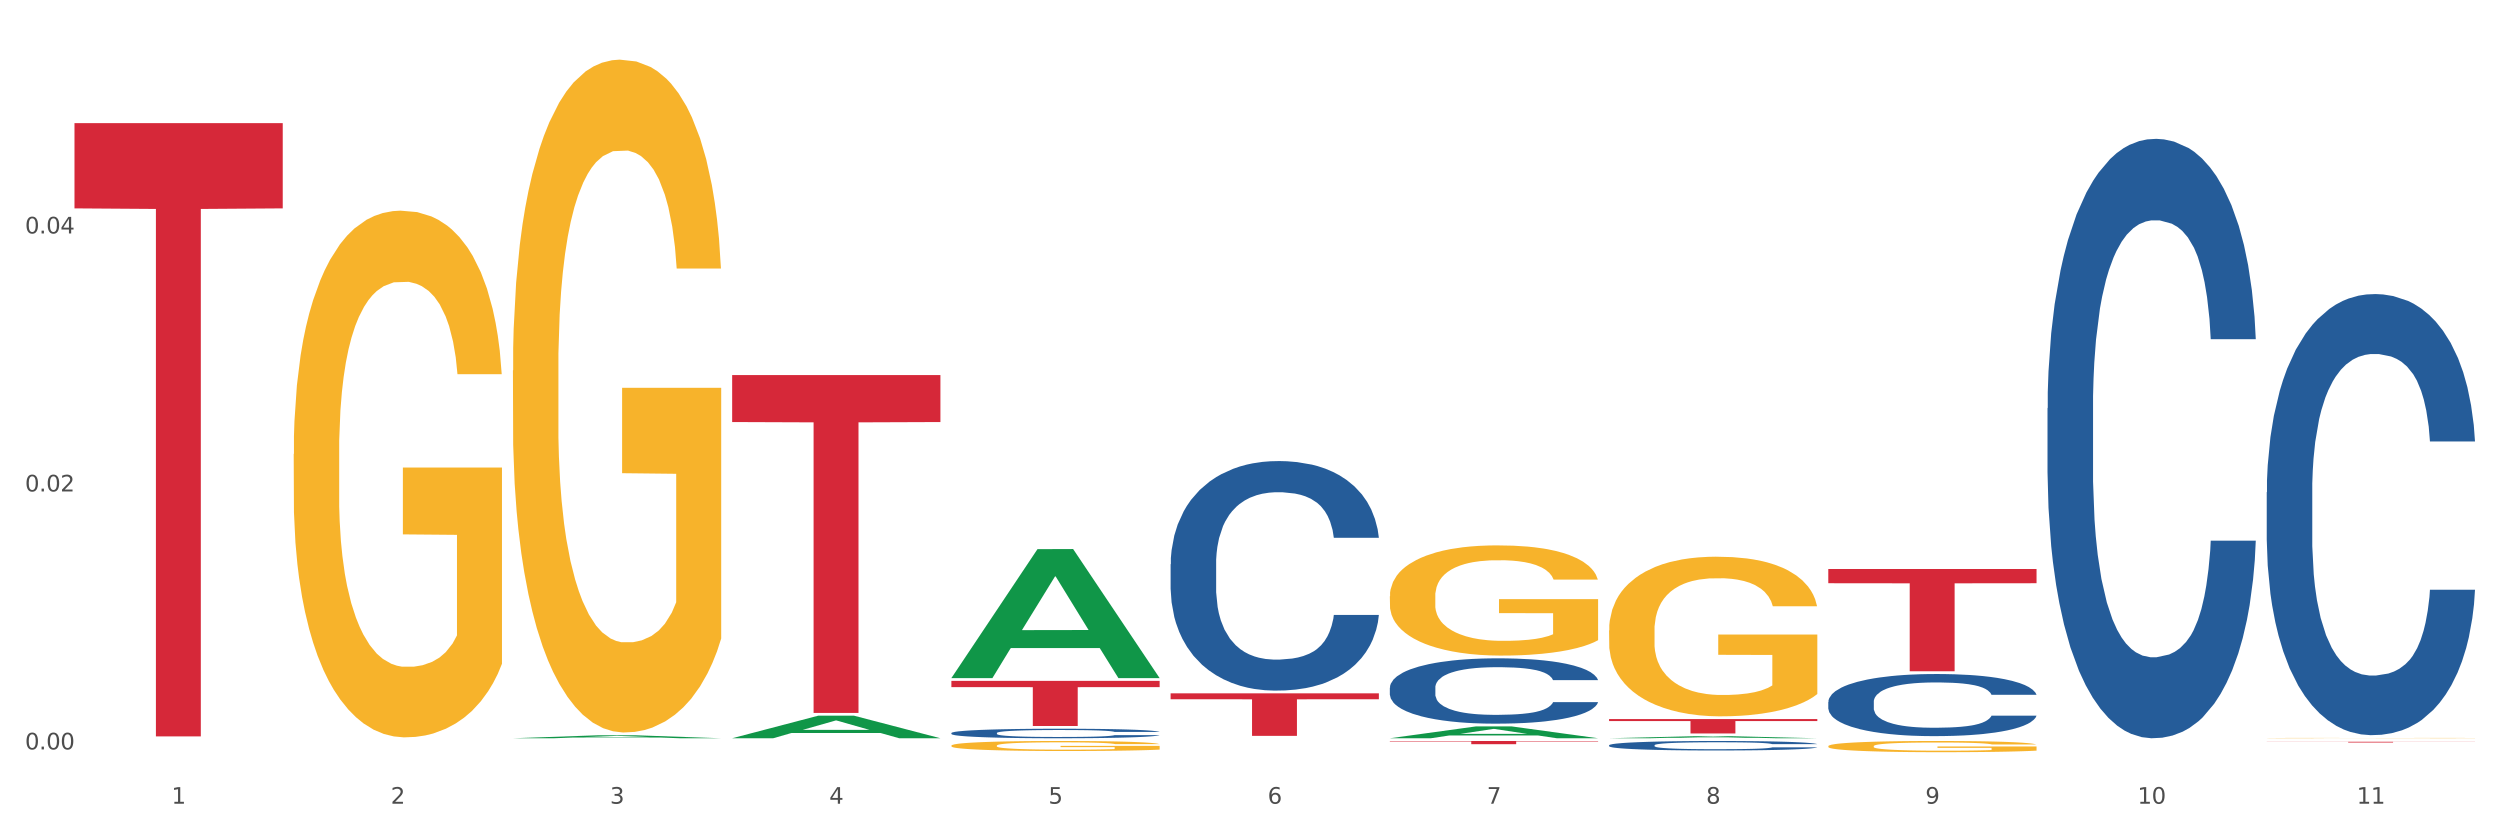
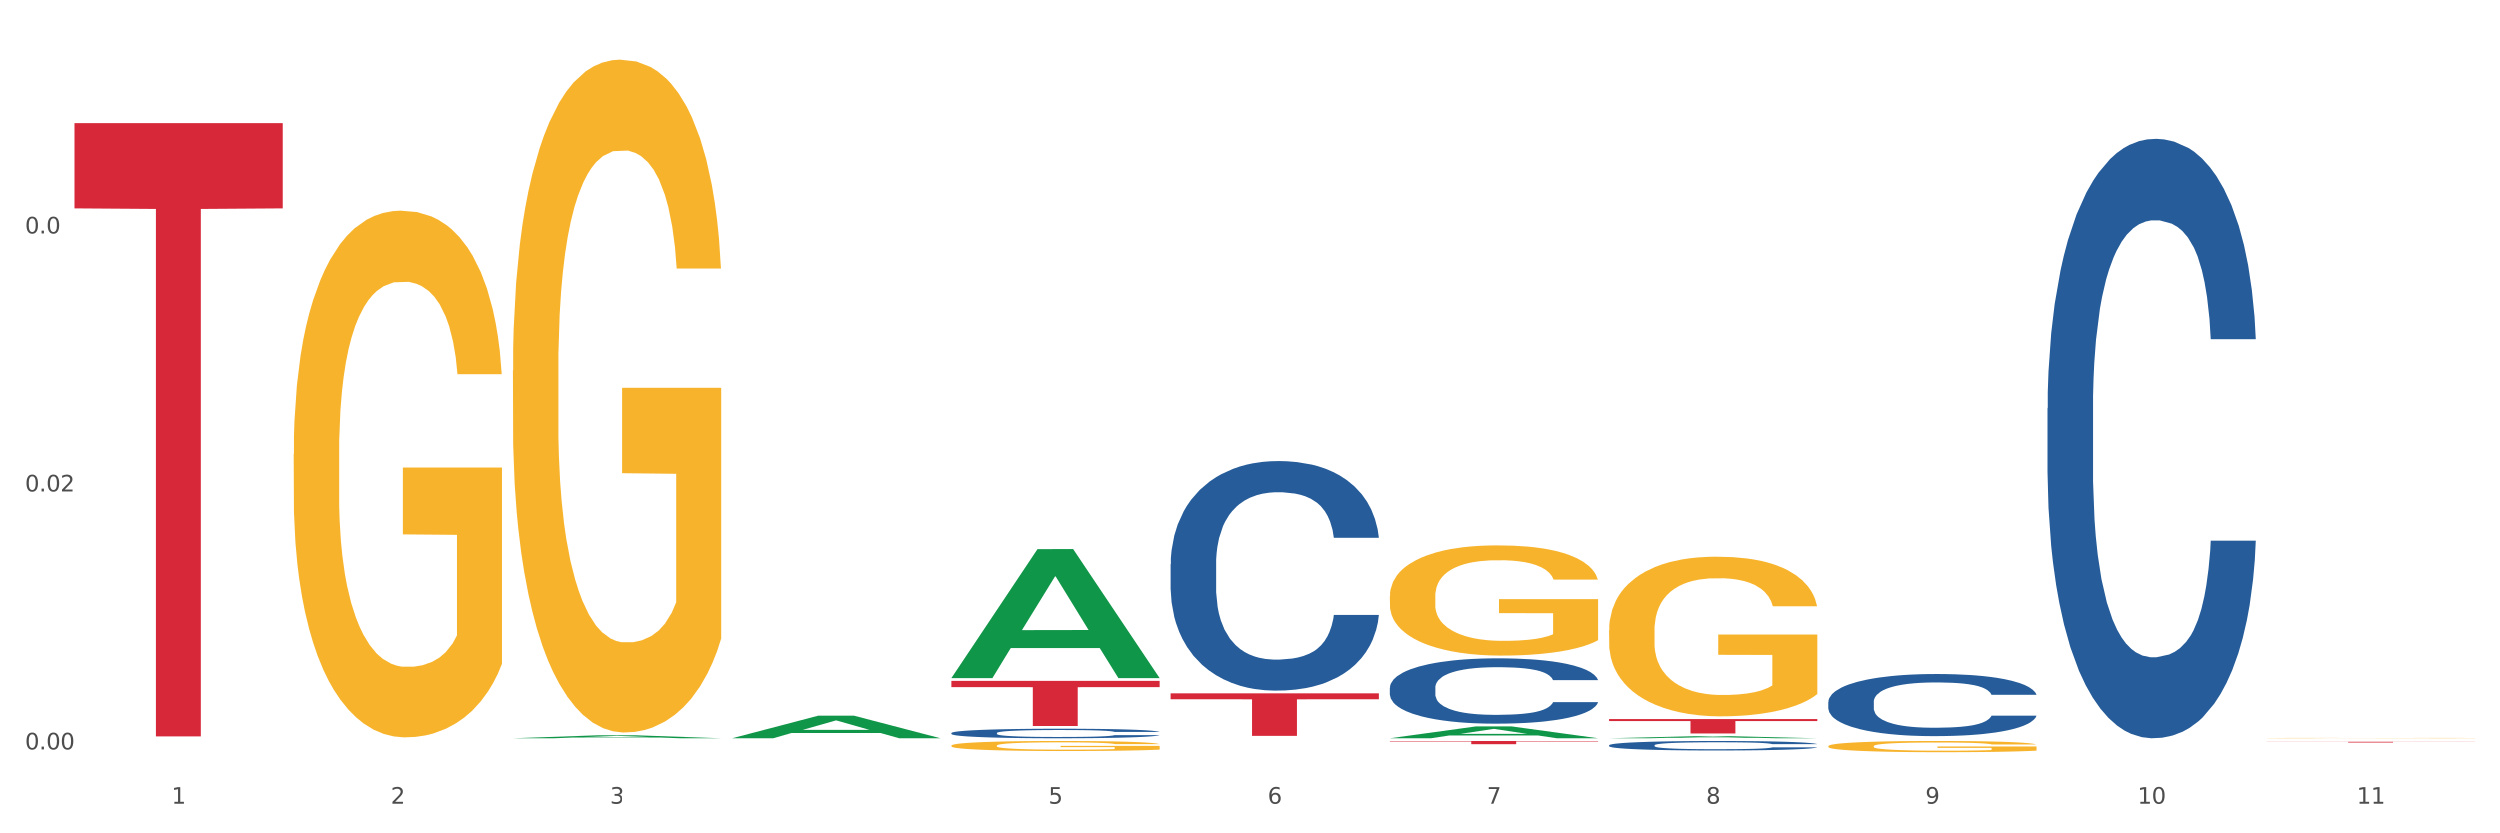
<svg xmlns="http://www.w3.org/2000/svg" xmlns:xlink="http://www.w3.org/1999/xlink" width="1080pt" height="360pt" viewBox="0 0 1080 360" version="1.1">
  <rect x="0" y="0" width="1080" height="360" fill="#333333" stroke="none" />
  <defs>
    <style type="text/css">*{stroke-linejoin: round; stroke-linecap: butt}</style>
  </defs>
  <g id="figure_1">
    <g id="patch_1">
      <path d="M 0 360  L 1080 360  L 1080 0  L 0 0  z " style="fill: #ffffff; stroke: #ffffff; stroke-linejoin: miter" />
    </g>
    <g id="axes_1">
      <g id="matplotlib.axis_1">
        <g id="xtick_1">
          <g id="text_1">
            <g style="fill: #4d4d4d" transform="translate(74.106 347.204) scale(0.096 -0.096)">
              <defs>
                <path id="DejaVuSans-31" d="M 794 531  L 1825 531  L 1825 4091  L 703 3866  L 703 4441  L 1819 4666  L 2450 4666  L 2450 531  L 3481 531  L 3481 0  L 794 0  L 794 531  z " transform="scale(0.016)" />
              </defs>
              <use xlink:href="#DejaVuSans-31" />
            </g>
          </g>
        </g>
        <g id="xtick_2">
          <g id="text_2">
            <g style="fill: #4d4d4d" transform="translate(168.812 347.204) scale(0.096 -0.096)">
              <defs>
                <path id="DejaVuSans-32" d="M 1228 531  L 3431 531  L 3431 0  L 469 0  L 469 531  Q 828 903 1448 1529  Q 2069 2156 2228 2338  Q 2531 2678 2651 2914  Q 2772 3150 2772 3378  Q 2772 3750 2511 3984  Q 2250 4219 1831 4219  Q 1534 4219 1204 4116  Q 875 4013 500 3803  L 500 4441  Q 881 4594 1212 4672  Q 1544 4750 1819 4750  Q 2544 4750 2975 4387  Q 3406 4025 3406 3419  Q 3406 3131 3298 2873  Q 3191 2616 2906 2266  Q 2828 2175 2409 1742  Q 1991 1309 1228 531  z " transform="scale(0.016)" />
              </defs>
              <use xlink:href="#DejaVuSans-32" />
            </g>
          </g>
        </g>
        <g id="xtick_3">
          <g id="text_3">
            <g style="fill: #4d4d4d" transform="translate(263.517 347.204) scale(0.096 -0.096)">
              <defs>
-                 <path id="DejaVuSans-33" d="M 2597 2516  Q 3050 2419 3304 2112  Q 3559 1806 3559 1356  Q 3559 666 3084 287  Q 2609 -91 1734 -91  Q 1441 -91 1130 -33  Q 819 25 488 141  L 488 750  Q 750 597 1062 519  Q 1375 441 1716 441  Q 2309 441 2620 675  Q 2931 909 2931 1356  Q 2931 1769 2642 2001  Q 2353 2234 1838 2234  L 1294 2234  L 1294 2753  L 1863 2753  Q 2328 2753 2575 2939  Q 2822 3125 2822 3475  Q 2822 3834 2567 4026  Q 2313 4219 1838 4219  Q 1578 4219 1281 4162  Q 984 4106 628 3988  L 628 4550  Q 988 4650 1302 4700  Q 1616 4750 1894 4750  Q 2613 4750 3031 4423  Q 3450 4097 3450 3541  Q 3450 3153 3228 2886  Q 3006 2619 2597 2516  z " transform="scale(0.016)" />
+                 <path id="DejaVuSans-33" d="M 2597 2516  Q 3050 2419 3304 2112  Q 3559 666 3084 287  Q 2609 -91 1734 -91  Q 1441 -91 1130 -33  Q 819 25 488 141  L 488 750  Q 750 597 1062 519  Q 1375 441 1716 441  Q 2309 441 2620 675  Q 2931 909 2931 1356  Q 2931 1769 2642 2001  Q 2353 2234 1838 2234  L 1294 2234  L 1294 2753  L 1863 2753  Q 2328 2753 2575 2939  Q 2822 3125 2822 3475  Q 2822 3834 2567 4026  Q 2313 4219 1838 4219  Q 1578 4219 1281 4162  Q 984 4106 628 3988  L 628 4550  Q 988 4650 1302 4700  Q 1616 4750 1894 4750  Q 2613 4750 3031 4423  Q 3450 4097 3450 3541  Q 3450 3153 3228 2886  Q 3006 2619 2597 2516  z " transform="scale(0.016)" />
              </defs>
              <use xlink:href="#DejaVuSans-33" />
            </g>
          </g>
        </g>
        <g id="xtick_4">
          <g id="text_4">
            <g style="fill: #4d4d4d" transform="translate(358.223 347.204) scale(0.096 -0.096)">
              <defs>
-                 <path id="DejaVuSans-34" d="M 2419 4116  L 825 1625  L 2419 1625  L 2419 4116  z M 2253 4666  L 3047 4666  L 3047 1625  L 3713 1625  L 3713 1100  L 3047 1100  L 3047 0  L 2419 0  L 2419 1100  L 313 1100  L 313 1709  L 2253 4666  z " transform="scale(0.016)" />
-               </defs>
+                 </defs>
              <use xlink:href="#DejaVuSans-34" />
            </g>
          </g>
        </g>
        <g id="xtick_5">
          <g id="text_5">
            <g style="fill: #4d4d4d" transform="translate(452.928 347.204) scale(0.096 -0.096)">
              <defs>
                <path id="DejaVuSans-35" d="M 691 4666  L 3169 4666  L 3169 4134  L 1269 4134  L 1269 2991  Q 1406 3038 1543 3061  Q 1681 3084 1819 3084  Q 2600 3084 3056 2656  Q 3513 2228 3513 1497  Q 3513 744 3044 326  Q 2575 -91 1722 -91  Q 1428 -91 1123 -41  Q 819 9 494 109  L 494 744  Q 775 591 1075 516  Q 1375 441 1709 441  Q 2250 441 2565 725  Q 2881 1009 2881 1497  Q 2881 1984 2565 2268  Q 2250 2553 1709 2553  Q 1456 2553 1204 2497  Q 953 2441 691 2322  L 691 4666  z " transform="scale(0.016)" />
              </defs>
              <use xlink:href="#DejaVuSans-35" />
            </g>
          </g>
        </g>
        <g id="xtick_6">
          <g id="text_6">
            <g style="fill: #4d4d4d" transform="translate(547.634 347.204) scale(0.096 -0.096)">
              <defs>
                <path id="DejaVuSans-36" d="M 2113 2584  Q 1688 2584 1439 2293  Q 1191 2003 1191 1497  Q 1191 994 1439 701  Q 1688 409 2113 409  Q 2538 409 2786 701  Q 3034 994 3034 1497  Q 3034 2003 2786 2293  Q 2538 2584 2113 2584  z M 3366 4563  L 3366 3988  Q 3128 4100 2886 4159  Q 2644 4219 2406 4219  Q 1781 4219 1451 3797  Q 1122 3375 1075 2522  Q 1259 2794 1537 2939  Q 1816 3084 2150 3084  Q 2853 3084 3261 2657  Q 3669 2231 3669 1497  Q 3669 778 3244 343  Q 2819 -91 2113 -91  Q 1303 -91 875 529  Q 447 1150 447 2328  Q 447 3434 972 4092  Q 1497 4750 2381 4750  Q 2619 4750 2861 4703  Q 3103 4656 3366 4563  z " transform="scale(0.016)" />
              </defs>
              <use xlink:href="#DejaVuSans-36" />
            </g>
          </g>
        </g>
        <g id="xtick_7">
          <g id="text_7">
            <g style="fill: #4d4d4d" transform="translate(642.339 347.204) scale(0.096 -0.096)">
              <defs>
                <path id="DejaVuSans-37" d="M 525 4666  L 3525 4666  L 3525 4397  L 1831 0  L 1172 0  L 2766 4134  L 525 4134  L 525 4666  z " transform="scale(0.016)" />
              </defs>
              <use xlink:href="#DejaVuSans-37" />
            </g>
          </g>
        </g>
        <g id="xtick_8">
          <g id="text_8">
            <g style="fill: #4d4d4d" transform="translate(737.044 347.204) scale(0.096 -0.096)">
              <defs>
                <path id="DejaVuSans-38" d="M 2034 2216  Q 1584 2216 1326 1975  Q 1069 1734 1069 1313  Q 1069 891 1326 650  Q 1584 409 2034 409  Q 2484 409 2743 651  Q 3003 894 3003 1313  Q 3003 1734 2745 1975  Q 2488 2216 2034 2216  z M 1403 2484  Q 997 2584 770 2862  Q 544 3141 544 3541  Q 544 4100 942 4425  Q 1341 4750 2034 4750  Q 2731 4750 3128 4425  Q 3525 4100 3525 3541  Q 3525 3141 3298 2862  Q 3072 2584 2669 2484  Q 3125 2378 3379 2068  Q 3634 1759 3634 1313  Q 3634 634 3220 271  Q 2806 -91 2034 -91  Q 1263 -91 848 271  Q 434 634 434 1313  Q 434 1759 690 2068  Q 947 2378 1403 2484  z M 1172 3481  Q 1172 3119 1398 2916  Q 1625 2713 2034 2713  Q 2441 2713 2670 2916  Q 2900 3119 2900 3481  Q 2900 3844 2670 4047  Q 2441 4250 2034 4250  Q 1625 4250 1398 4047  Q 1172 3844 1172 3481  z " transform="scale(0.016)" />
              </defs>
              <use xlink:href="#DejaVuSans-38" />
            </g>
          </g>
        </g>
        <g id="xtick_9">
          <g id="text_9">
            <g style="fill: #4d4d4d" transform="translate(831.75 347.204) scale(0.096 -0.096)">
              <defs>
                <path id="DejaVuSans-39" d="M 703 97  L 703 672  Q 941 559 1184 500  Q 1428 441 1663 441  Q 2288 441 2617 861  Q 2947 1281 2994 2138  Q 2813 1869 2534 1725  Q 2256 1581 1919 1581  Q 1219 1581 811 2004  Q 403 2428 403 3163  Q 403 3881 828 4315  Q 1253 4750 1959 4750  Q 2769 4750 3195 4129  Q 3622 3509 3622 2328  Q 3622 1225 3098 567  Q 2575 -91 1691 -91  Q 1453 -91 1209 -44  Q 966 3 703 97  z M 1959 2075  Q 2384 2075 2632 2365  Q 2881 2656 2881 3163  Q 2881 3666 2632 3958  Q 2384 4250 1959 4250  Q 1534 4250 1286 3958  Q 1038 3666 1038 3163  Q 1038 2656 1286 2365  Q 1534 2075 1959 2075  z " transform="scale(0.016)" />
              </defs>
              <use xlink:href="#DejaVuSans-39" />
            </g>
          </g>
        </g>
        <g id="xtick_10">
          <g id="text_10">
            <g style="fill: #4d4d4d" transform="translate(923.401 347.204) scale(0.096 -0.096)">
              <defs>
                <path id="DejaVuSans-30" d="M 2034 4250  Q 1547 4250 1301 3770  Q 1056 3291 1056 2328  Q 1056 1369 1301 889  Q 1547 409 2034 409  Q 2525 409 2770 889  Q 3016 1369 3016 2328  Q 3016 3291 2770 3770  Q 2525 4250 2034 4250  z M 2034 4750  Q 2819 4750 3233 4129  Q 3647 3509 3647 2328  Q 3647 1150 3233 529  Q 2819 -91 2034 -91  Q 1250 -91 836 529  Q 422 1150 422 2328  Q 422 3509 836 4129  Q 1250 4750 2034 4750  z " transform="scale(0.016)" />
              </defs>
              <use xlink:href="#DejaVuSans-31" />
              <use xlink:href="#DejaVuSans-30" transform="translate(63.623 0)" />
            </g>
          </g>
        </g>
        <g id="xtick_11">
          <g id="text_11">
            <g style="fill: #4d4d4d" transform="translate(1018.107 347.204) scale(0.096 -0.096)">
              <use xlink:href="#DejaVuSans-31" />
              <use xlink:href="#DejaVuSans-31" transform="translate(63.623 0)" />
            </g>
          </g>
        </g>
        <g id="xtick_12" />
        <g id="xtick_13" />
        <g id="xtick_14" />
        <g id="xtick_15" />
        <g id="xtick_16" />
        <g id="xtick_17" />
        <g id="xtick_18" />
        <g id="xtick_19" />
        <g id="xtick_20" />
        <g id="xtick_21" />
      </g>
      <g id="matplotlib.axis_2">
        <g id="ytick_1">
          <g id="text_12">
            <g style="fill: #4d4d4d" transform="translate(10.8 323.754) scale(0.096 -0.096)">
              <defs>
                <path id="DejaVuSans-2e" d="M 684 794  L 1344 794  L 1344 0  L 684 0  L 684 794  z " transform="scale(0.016)" />
              </defs>
              <use xlink:href="#DejaVuSans-30" />
              <use xlink:href="#DejaVuSans-2e" transform="translate(63.623 0)" />
              <use xlink:href="#DejaVuSans-30" transform="translate(95.41 0)" />
              <use xlink:href="#DejaVuSans-30" transform="translate(159.033 0)" />
            </g>
          </g>
        </g>
        <g id="ytick_2">
          <g id="text_13">
            <g style="fill: #4d4d4d" transform="translate(10.8 212.307) scale(0.096 -0.096)">
              <use xlink:href="#DejaVuSans-30" />
              <use xlink:href="#DejaVuSans-2e" transform="translate(63.623 0)" />
              <use xlink:href="#DejaVuSans-30" transform="translate(95.41 0)" />
              <use xlink:href="#DejaVuSans-32" transform="translate(159.033 0)" />
            </g>
          </g>
        </g>
        <g id="ytick_3">
          <g id="text_14">
            <g style="fill: #4d4d4d" transform="translate(10.8 100.86) scale(0.096 -0.096)">
              <use xlink:href="#DejaVuSans-30" />
              <use xlink:href="#DejaVuSans-2e" transform="translate(63.623 0)" />
              <use xlink:href="#DejaVuSans-30" transform="translate(95.41 0)" />
              <use xlink:href="#DejaVuSans-34" transform="translate(159.033 0)" />
            </g>
          </g>
        </g>
        <g id="ytick_4" />
        <g id="ytick_5" />
        <g id="ytick_6" />
      </g>
      <g id="PolyCollection_1">
        <path d="M 221.586 318.926  L 221.679 318.925  L 258.78 317.623  L 274.177 317.622  L 311.556 318.929  L 293.748 318.929  L 285.678 318.625  L 247.371 318.625  L 247.093 318.629  L 239.302 318.929  L 221.586 318.929  L 221.586 318.926  L 252.194 318.443  L 280.855 318.442  L 266.664 317.9  L 266.478 317.898  L 266.293 317.902  L 252.102 318.442  L 252.194 318.443  L 221.586 318.926  z " clip-path="url(#p55de811c0f)" style="fill: #109648" />
        <path d="M 695.113 272.361  L 695.22 272.298  L 695.22 270.03  L 695.432 268.078  L 696.494 263.354  L 698.088 259.449  L 699.256 257.371  L 700.424 255.67  L 701.805 253.97  L 703.505 252.206  L 706.585 249.624  L 708.497 248.301  L 710.834 246.916  L 715.083 244.9  L 718.164 243.766  L 721.35 242.822  L 726.555 241.688  L 729.954 241.184  L 733.566 240.806  L 737.921 240.554  L 741.214 240.491  L 748.437 240.68  L 754.598 241.247  L 757.572 241.688  L 761.396 242.444  L 763.414 242.948  L 766.707 243.955  L 770.106 245.278  L 772.443 246.412  L 775.948 248.553  L 778.604 250.695  L 781.047 253.34  L 782.322 255.166  L 783.278 256.867  L 784.128 258.819  L 784.977 261.906  L 765.857 261.906  L 765.114 259.701  L 763.945 257.623  L 762.246 255.607  L 760.759 254.348  L 758.209 252.773  L 755.872 251.765  L 753.429 251.01  L 750.455 250.38  L 748.118 250.065  L 744.825 249.813  L 738.346 249.876  L 733.991 250.38  L 731.016 251.01  L 729.104 251.576  L 727.405 252.206  L 725.493 253.088  L 723.262 254.411  L 721.669 255.607  L 720.076 257.119  L 718.801 258.631  L 717.632 260.394  L 716.676 262.284  L 715.933 264.236  L 715.296 266.629  L 714.764 270.597  L 714.764 279.226  L 714.977 281.178  L 715.508 283.761  L 716.145 285.713  L 717.208 288.044  L 718.164 289.618  L 719.969 291.886  L 721.988 293.775  L 723.581 294.972  L 725.174 295.98  L 727.936 297.365  L 731.016 298.499  L 733.672 299.192  L 737.284 299.822  L 739.727 300.073  L 741.851 300.199  L 747.056 300.199  L 750.774 300.01  L 754.916 299.57  L 758.103 299.003  L 760.759 298.31  L 763.733 297.176  L 765.645 296.105  L 765.645 282.942  L 742.276 282.879  L 742.276 274.124  L 785.084 274.124  L 785.084 299.822  L 783.278 301.144  L 781.26 302.341  L 779.135 303.412  L 775.948 304.734  L 772.124 305.994  L 768.725 306.876  L 765.114 307.631  L 760.865 308.324  L 755.341 308.954  L 751.942 309.206  L 747.693 309.395  L 742.701 309.458  L 738.346 309.332  L 734.097 309.017  L 729.636 308.45  L 725.28 307.631  L 721.988 306.813  L 718.695 305.805  L 715.189 304.482  L 712.428 303.223  L 710.303 302.089  L 707.966 300.64  L 705.417 298.751  L 703.505 297.05  L 701.805 295.287  L 700 293.019  L 698.725 291.067  L 697.45 288.611  L 696.707 286.784  L 695.857 283.95  L 695.22 279.982  L 695.113 272.361  z " clip-path="url(#p55de811c0f)" style="fill: #f7b32b" />
        <path d="M 789.819 322.344  L 789.925 322.34  L 789.925 322.181  L 790.138 322.044  L 791.2 321.712  L 792.793 321.438  L 793.962 321.292  L 795.13 321.172  L 796.511 321.053  L 798.21 320.929  L 801.291 320.748  L 803.203 320.655  L 805.54 320.557  L 809.789 320.416  L 812.869 320.336  L 816.056 320.27  L 821.261 320.19  L 824.66 320.155  L 828.271 320.128  L 832.626 320.111  L 835.919 320.106  L 843.142 320.12  L 849.303 320.159  L 852.277 320.19  L 856.101 320.243  L 858.12 320.279  L 861.413 320.35  L 864.812 320.442  L 867.149 320.522  L 870.654 320.672  L 873.309 320.823  L 875.753 321.009  L 877.027 321.137  L 877.983 321.256  L 878.833 321.393  L 879.683 321.61  L 860.563 321.61  L 859.819 321.455  L 858.651 321.309  L 856.951 321.168  L 855.464 321.079  L 852.915 320.969  L 850.578 320.898  L 848.135 320.845  L 845.161 320.801  L 842.824 320.779  L 839.531 320.761  L 833.051 320.765  L 828.696 320.801  L 825.722 320.845  L 823.81 320.885  L 822.11 320.929  L 820.198 320.991  L 817.968 321.084  L 816.374 321.168  L 814.781 321.274  L 813.506 321.38  L 812.338 321.504  L 811.382 321.637  L 810.638 321.774  L 810.001 321.942  L 809.47 322.221  L 809.47 322.826  L 809.682 322.964  L 810.213 323.145  L 810.851 323.282  L 811.913 323.446  L 812.869 323.556  L 814.675 323.715  L 816.693 323.848  L 818.286 323.932  L 819.88 324.003  L 822.641 324.1  L 825.722 324.18  L 828.377 324.229  L 831.989 324.273  L 834.432 324.29  L 836.557 324.299  L 841.761 324.299  L 845.479 324.286  L 849.622 324.255  L 852.809 324.215  L 855.464 324.167  L 858.438 324.087  L 860.35 324.012  L 860.35 323.087  L 836.981 323.083  L 836.981 322.468  L 879.789 322.468  L 879.789 324.273  L 877.983 324.366  L 875.965 324.45  L 873.841 324.525  L 870.654 324.618  L 866.83 324.706  L 863.431 324.768  L 859.819 324.821  L 855.57 324.87  L 850.047 324.914  L 846.648 324.932  L 842.399 324.945  L 837.406 324.95  L 833.051 324.941  L 828.802 324.919  L 824.341 324.879  L 819.986 324.821  L 816.693 324.764  L 813.4 324.693  L 809.895 324.6  L 807.133 324.512  L 805.009 324.432  L 802.672 324.33  L 800.122 324.198  L 798.21 324.078  L 796.511 323.954  L 794.705 323.795  L 793.43 323.658  L 792.156 323.485  L 791.412 323.357  L 790.562 323.158  L 789.925 322.88  L 789.819 322.344  z " clip-path="url(#p55de811c0f)" style="fill: #f7b32b" />
        <path d="M 979.23 318.845  L 979.336 318.845  L 979.336 318.84  L 979.548 318.835  L 980.611 318.825  L 982.204 318.816  L 983.372 318.811  L 984.541 318.807  L 985.922 318.804  L 987.621 318.8  L 990.702 318.794  L 992.614 318.791  L 994.951 318.788  L 999.2 318.783  L 1002.28 318.781  L 1005.467 318.778  L 1010.672 318.776  L 1014.071 318.775  L 1017.682 318.774  L 1022.037 318.773  L 1025.33 318.773  L 1032.553 318.774  L 1038.714 318.775  L 1041.688 318.776  L 1045.512 318.778  L 1047.531 318.779  L 1050.824 318.781  L 1054.223 318.784  L 1056.56 318.787  L 1060.065 318.791  L 1062.72 318.796  L 1065.164 318.802  L 1066.438 318.806  L 1067.394 318.81  L 1068.244 318.815  L 1069.094 318.822  L 1049.974 318.822  L 1049.23 318.817  L 1048.062 318.812  L 1046.362 318.807  L 1044.875 318.804  L 1042.326 318.801  L 1039.989 318.799  L 1037.546 318.797  L 1034.572 318.795  L 1032.235 318.795  L 1028.942 318.794  L 1022.462 318.794  L 1018.107 318.795  L 1015.133 318.797  L 1013.221 318.798  L 1011.521 318.8  L 1009.609 318.802  L 1007.379 318.805  L 1005.785 318.807  L 1004.192 318.811  L 1002.917 318.814  L 1001.749 318.818  L 1000.793 318.822  L 1000.049 318.827  L 999.412 318.832  L 998.881 318.841  L 998.881 318.861  L 999.093 318.865  L 999.624 318.871  L 1000.262 318.875  L 1001.324 318.881  L 1002.28 318.884  L 1004.086 318.889  L 1006.104 318.894  L 1007.697 318.896  L 1009.291 318.899  L 1012.052 318.902  L 1015.133 318.904  L 1017.788 318.906  L 1021.4 318.907  L 1023.843 318.908  L 1025.968 318.908  L 1031.172 318.908  L 1034.89 318.908  L 1039.033 318.907  L 1042.22 318.905  L 1044.875 318.904  L 1047.849 318.901  L 1049.761 318.899  L 1049.761 318.869  L 1026.392 318.869  L 1026.392 318.849  L 1069.2 318.849  L 1069.2 318.907  L 1067.394 318.91  L 1065.376 318.913  L 1063.252 318.915  L 1060.065 318.918  L 1056.241 318.921  L 1052.842 318.923  L 1049.23 318.925  L 1044.981 318.926  L 1039.458 318.928  L 1036.059 318.928  L 1031.81 318.929  L 1026.817 318.929  L 1022.462 318.929  L 1018.213 318.928  L 1013.752 318.927  L 1009.397 318.925  L 1006.104 318.923  L 1002.811 318.921  L 999.306 318.918  L 996.544 318.915  L 994.42 318.912  L 992.083 318.909  L 989.533 318.905  L 987.621 318.901  L 985.922 318.897  L 984.116 318.892  L 982.841 318.887  L 981.567 318.882  L 980.823 318.878  L 979.973 318.871  L 979.336 318.862  L 979.23 318.845  z " clip-path="url(#p55de811c0f)" style="fill: #f7b32b" />
        <path d="M 32.175 53.201  L 122.145 53.201  L 122.145 90.018  L 86.754 90.267  L 86.754 318.13  L 67.353 318.13  L 67.353 90.267  L 32.175 90.018  L 32.175 53.45  L 32.175 53.201  z " clip-path="url(#p55de811c0f)" style="fill: #d62839" />
-         <path d="M 316.291 162.039  L 406.262 162.039  L 406.262 182.321  L 370.871 182.458  L 370.871 307.987  L 351.469 307.987  L 351.469 182.458  L 316.291 182.321  L 316.291 162.176  L 316.291 162.039  z " clip-path="url(#p55de811c0f)" style="fill: #d62839" />
        <path d="M 410.997 294.128  L 500.967 294.128  L 500.967 296.839  L 465.576 296.857  L 465.576 313.634  L 446.175 313.634  L 446.175 296.857  L 410.997 296.839  L 410.997 294.146  L 410.997 294.128  z " clip-path="url(#p55de811c0f)" style="fill: #d62839" />
        <path d="M 505.702 299.528  L 595.673 299.528  L 595.673 302.082  L 560.281 302.099  L 560.281 317.905  L 540.88 317.905  L 540.88 302.099  L 505.702 302.082  L 505.702 299.545  L 505.702 299.528  z " clip-path="url(#p55de811c0f)" style="fill: #d62839" />
        <path d="M 600.408 320.106  L 690.378 320.106  L 690.378 320.301  L 654.987 320.302  L 654.987 321.504  L 635.586 321.504  L 635.586 320.302  L 600.408 320.301  L 600.408 320.108  L 600.408 320.106  z " clip-path="url(#p55de811c0f)" style="fill: #d62839" />
        <path d="M 600.408 257.605  L 600.514 257.562  L 600.514 255.996  L 600.727 254.648  L 601.789 251.387  L 603.382 248.691  L 604.551 247.256  L 605.719 246.082  L 607.1 244.908  L 608.799 243.691  L 611.88 241.908  L 613.792 240.995  L 616.129 240.038  L 620.378 238.647  L 623.458 237.864  L 626.645 237.212  L 631.85 236.429  L 635.249 236.081  L 638.86 235.82  L 643.215 235.646  L 646.508 235.603  L 653.731 235.733  L 659.892 236.124  L 662.867 236.429  L 666.691 236.951  L 668.709 237.299  L 672.002 237.994  L 675.401 238.907  L 677.738 239.69  L 681.243 241.169  L 683.899 242.647  L 686.342 244.473  L 687.616 245.734  L 688.572 246.908  L 689.422 248.256  L 690.272 250.387  L 671.152 250.387  L 670.408 248.865  L 669.24 247.43  L 667.54 246.039  L 666.053 245.169  L 663.504 244.082  L 661.167 243.386  L 658.724 242.864  L 655.75 242.43  L 653.413 242.212  L 650.12 242.038  L 643.64 242.082  L 639.285 242.43  L 636.311 242.864  L 634.399 243.256  L 632.699 243.691  L 630.787 244.299  L 628.557 245.213  L 626.963 246.039  L 625.37 247.082  L 624.095 248.126  L 622.927 249.343  L 621.971 250.648  L 621.227 251.996  L 620.59 253.648  L 620.059 256.388  L 620.059 262.345  L 620.271 263.693  L 620.803 265.476  L 621.44 266.824  L 622.502 268.433  L 623.458 269.52  L 625.264 271.085  L 627.282 272.39  L 628.875 273.216  L 630.469 273.912  L 633.231 274.868  L 636.311 275.651  L 638.967 276.129  L 642.578 276.564  L 645.021 276.738  L 647.146 276.825  L 652.351 276.825  L 656.068 276.695  L 660.211 276.39  L 663.398 275.999  L 666.053 275.521  L 669.027 274.738  L 670.939 273.999  L 670.939 264.911  L 647.571 264.867  L 647.571 258.823  L 690.378 258.823  L 690.378 276.564  L 688.572 277.477  L 686.554 278.303  L 684.43 279.043  L 681.243 279.956  L 677.419 280.826  L 674.02 281.434  L 670.408 281.956  L 666.159 282.434  L 660.636 282.869  L 657.237 283.043  L 652.988 283.174  L 647.995 283.217  L 643.64 283.13  L 639.391 282.913  L 634.93 282.521  L 630.575 281.956  L 627.282 281.391  L 623.989 280.695  L 620.484 279.782  L 617.722 278.912  L 615.598 278.13  L 613.261 277.129  L 610.711 275.825  L 608.799 274.651  L 607.1 273.433  L 605.294 271.868  L 604.019 270.52  L 602.745 268.824  L 602.001 267.563  L 601.151 265.606  L 600.514 262.867  L 600.408 257.605  z " clip-path="url(#p55de811c0f)" style="fill: #f7b32b" />
        <path d="M 695.113 310.635  L 785.084 310.635  L 785.084 311.499  L 749.692 311.505  L 749.692 316.851  L 730.291 316.851  L 730.291 311.505  L 695.113 311.499  L 695.113 310.641  L 695.113 310.635  z " clip-path="url(#p55de811c0f)" style="fill: #d62839" />
        <path d="M 126.88 196.149  L 126.987 195.941  L 126.987 188.46  L 127.199 182.018  L 128.261 166.433  L 129.855 153.549  L 131.023 146.692  L 132.192 141.081  L 133.572 135.47  L 135.272 129.652  L 138.352 121.132  L 140.264 116.768  L 142.601 112.196  L 146.85 105.547  L 149.931 101.806  L 153.117 98.689  L 158.322 94.949  L 161.721 93.286  L 165.333 92.039  L 169.688 91.208  L 172.981 91  L 180.204 91.624  L 186.365 93.494  L 189.339 94.949  L 193.163 97.442  L 195.181 99.105  L 198.474 102.43  L 201.873 106.793  L 204.21 110.534  L 207.716 117.599  L 210.371 124.665  L 212.814 133.392  L 214.089 139.419  L 215.045 145.029  L 215.895 151.471  L 216.744 161.654  L 197.624 161.654  L 196.881 154.38  L 195.712 147.523  L 194.013 140.873  L 192.526 136.717  L 189.976 131.522  L 187.64 128.197  L 185.196 125.704  L 182.222 123.626  L 179.885 122.587  L 176.592 121.755  L 170.113 121.963  L 165.758 123.626  L 162.784 125.704  L 160.872 127.574  L 159.172 129.652  L 157.26 132.561  L 155.029 136.925  L 153.436 140.873  L 151.843 145.861  L 150.568 150.848  L 149.4 156.666  L 148.444 162.9  L 147.7 169.342  L 147.063 177.239  L 146.532 190.331  L 146.532 218.8  L 146.744 225.242  L 147.275 233.762  L 147.912 240.203  L 148.975 247.892  L 149.931 253.087  L 151.736 260.568  L 153.755 266.802  L 155.348 270.751  L 156.941 274.076  L 159.703 278.647  L 162.784 282.388  L 165.439 284.674  L 169.051 286.752  L 171.494 287.583  L 173.618 287.998  L 178.823 287.998  L 182.541 287.375  L 186.684 285.92  L 189.87 284.05  L 192.526 281.764  L 195.5 278.024  L 197.412 274.491  L 197.412 231.06  L 174.043 230.852  L 174.043 201.968  L 216.851 201.968  L 216.851 286.752  L 215.045 291.115  L 213.027 295.064  L 210.902 298.596  L 207.716 302.96  L 203.892 307.116  L 200.492 310.026  L 196.881 312.519  L 192.632 314.805  L 187.108 316.883  L 183.709 317.714  L 179.46 318.338  L 174.468 318.546  L 170.113 318.13  L 165.864 317.091  L 161.403 315.221  L 157.048 312.519  L 153.755 309.818  L 150.462 306.493  L 146.956 302.129  L 144.195 297.973  L 142.07 294.233  L 139.733 289.453  L 137.184 283.219  L 135.272 277.608  L 133.572 271.79  L 131.767 264.309  L 130.492 257.867  L 129.217 249.762  L 128.474 243.736  L 127.624 234.385  L 126.987 221.293  L 126.88 196.149  z " clip-path="url(#p55de811c0f)" style="fill: #f7b32b" />
        <path d="M 410.997 316.661  L 411.103 316.657  L 411.103 316.552  L 411.422 316.409  L 412.592 316.146  L 414.081 315.947  L 416.633 315.714  L 418.016 315.616  L 419.824 315.507  L 423.546 315.33  L 427.8 315.18  L 430.778 315.097  L 433.011 315.044  L 438.009 314.95  L 440.881 314.909  L 443.858 314.875  L 446.411 314.852  L 450.665 314.826  L 454.068 314.815  L 458.003 314.811  L 461.299 314.815  L 465.66 314.83  L 472.041 314.875  L 474.487 314.901  L 477.783 314.946  L 481.186 315.007  L 483.951 315.067  L 487.142 315.153  L 490.439 315.266  L 493.629 315.409  L 495.862 315.541  L 497.67 315.68  L 499.266 315.849  L 500.435 316.033  L 500.967 316.187  L 481.505 316.187  L 480.974 316.048  L 479.91 315.898  L 478.847 315.796  L 477.677 315.714  L 475.869 315.62  L 474.274 315.559  L 471.615 315.488  L 469.169 315.443  L 467.149 315.416  L 464.703 315.394  L 459.491 315.371  L 455.769 315.371  L 453.43 315.379  L 450.558 315.398  L 448.112 315.424  L 445.241 315.469  L 443.008 315.518  L 440.774 315.582  L 439.498 315.627  L 437.584 315.71  L 436.308 315.777  L 434.606 315.894  L 433.649 315.977  L 431.947 316.191  L 431.203 316.349  L 430.884 316.458  L 430.671 316.579  L 430.671 317.165  L 431.309 317.428  L 431.841 317.541  L 432.692 317.669  L 434.287 317.835  L 436.627 317.996  L 439.073 318.113  L 441.093 318.184  L 443.008 318.237  L 444.922 318.278  L 447.262 318.316  L 449.176 318.339  L 452.047 318.361  L 455.45 318.372  L 458.109 318.372  L 463.533 318.354  L 465.979 318.335  L 468.318 318.308  L 470.871 318.267  L 472.891 318.222  L 474.061 318.188  L 475.975 318.117  L 477.464 318.041  L 478.74 317.955  L 479.591 317.88  L 480.548 317.767  L 481.293 317.639  L 481.505 317.571  L 500.967 317.571  L 500.542 317.707  L 499.797 317.838  L 498.308 318.015  L 497.139 318.117  L 495.331 318.241  L 493.416 318.346  L 490.758 318.463  L 488.312 318.549  L 485.759 318.624  L 482.994 318.692  L 477.996 318.786  L 476.188 318.812  L 472.36 318.858  L 469.382 318.884  L 465.022 318.91  L 460.555 318.925  L 455.876 318.929  L 451.728 318.921  L 447.155 318.899  L 444.284 318.876  L 441.093 318.842  L 437.371 318.79  L 433.862 318.726  L 430.565 318.651  L 427.481 318.564  L 424.609 318.466  L 420.887 318.305  L 418.122 318.147  L 416.102 318  L 414.719 317.876  L 413.337 317.718  L 412.592 317.609  L 411.422 317.346  L 410.997 317.101  L 410.997 316.661  z " clip-path="url(#p55de811c0f)" style="fill: #255c99" />
        <path d="M 505.702 243.737  L 505.809 243.646  L 505.809 241.11  L 506.128 237.669  L 507.298 231.329  L 508.786 226.529  L 511.339 220.914  L 512.721 218.559  L 514.529 215.932  L 518.251 211.675  L 522.505 208.053  L 525.483 206.06  L 527.716 204.792  L 532.715 202.528  L 535.586 201.532  L 538.564 200.717  L 541.116 200.173  L 545.37 199.539  L 548.773 199.267  L 552.708 199.177  L 556.005 199.267  L 560.365 199.63  L 566.746 200.717  L 569.192 201.351  L 572.489 202.437  L 575.892 203.886  L 578.657 205.336  L 581.847 207.419  L 585.144 210.136  L 588.335 213.577  L 590.568 216.747  L 592.376 220.098  L 593.971 224.174  L 595.141 228.612  L 595.673 232.325  L 576.211 232.325  L 575.679 228.974  L 574.616 225.351  L 573.552 222.906  L 572.382 220.914  L 570.575 218.649  L 568.979 217.2  L 566.321 215.479  L 563.875 214.393  L 561.854 213.759  L 559.408 213.215  L 554.197 212.672  L 550.475 212.672  L 548.135 212.853  L 545.264 213.306  L 542.818 213.94  L 539.946 215.027  L 537.713 216.204  L 535.48 217.744  L 534.204 218.83  L 532.289 220.823  L 531.013 222.453  L 529.312 225.261  L 528.354 227.253  L 526.653 232.416  L 525.908 236.22  L 525.589 238.846  L 525.377 241.744  L 525.377 255.873  L 526.015 262.213  L 526.547 264.93  L 527.397 268.01  L 528.993 271.995  L 531.332 275.889  L 533.778 278.697  L 535.799 280.418  L 537.713 281.686  L 539.627 282.682  L 541.967 283.587  L 543.881 284.131  L 546.753 284.674  L 550.156 284.946  L 552.814 284.946  L 558.238 284.493  L 560.684 284.04  L 563.024 283.406  L 565.576 282.41  L 567.597 281.323  L 568.767 280.508  L 570.681 278.787  L 572.17 276.976  L 573.446 274.893  L 574.297 273.081  L 575.254 270.364  L 575.998 267.285  L 576.211 265.655  L 595.673 265.655  L 595.247 268.915  L 594.503 272.085  L 593.014 276.342  L 591.844 278.787  L 590.036 281.776  L 588.122 284.312  L 585.463 287.12  L 583.017 289.203  L 580.465 291.014  L 577.7 292.644  L 572.701 294.909  L 570.894 295.543  L 567.065 296.629  L 564.087 297.263  L 559.727 297.897  L 555.26 298.26  L 550.581 298.35  L 546.434 298.169  L 541.861 297.626  L 538.989 297.082  L 535.799 296.267  L 532.077 294.999  L 528.567 293.46  L 525.27 291.648  L 522.186 289.565  L 519.315 287.21  L 515.593 283.316  L 512.828 279.512  L 510.807 275.98  L 509.425 272.991  L 508.042 269.187  L 507.298 266.56  L 506.128 260.221  L 505.702 254.334  L 505.702 243.737  z " clip-path="url(#p55de811c0f)" style="fill: #255c99" />
        <path d="M 600.408 297.079  L 600.514 297.053  L 600.514 296.331  L 600.833 295.352  L 602.003 293.547  L 603.492 292.181  L 606.044 290.582  L 607.427 289.912  L 609.235 289.164  L 612.957 287.952  L 617.211 286.921  L 620.189 286.354  L 622.422 285.993  L 627.42 285.348  L 630.292 285.065  L 633.269 284.833  L 635.822 284.678  L 640.076 284.498  L 643.479 284.42  L 647.414 284.395  L 650.71 284.42  L 655.071 284.523  L 661.451 284.833  L 663.897 285.013  L 667.194 285.323  L 670.597 285.735  L 673.362 286.148  L 676.553 286.741  L 679.85 287.514  L 683.04 288.494  L 685.273 289.396  L 687.081 290.35  L 688.677 291.51  L 689.846 292.774  L 690.378 293.831  L 670.916 293.831  L 670.385 292.877  L 669.321 291.845  L 668.258 291.149  L 667.088 290.582  L 665.28 289.938  L 663.685 289.525  L 661.026 289.035  L 658.58 288.726  L 656.559 288.545  L 654.113 288.391  L 648.902 288.236  L 645.18 288.236  L 642.841 288.288  L 639.969 288.416  L 637.523 288.597  L 634.652 288.906  L 632.419 289.241  L 630.185 289.68  L 628.909 289.989  L 626.995 290.556  L 625.719 291.02  L 624.017 291.82  L 623.06 292.387  L 621.358 293.856  L 620.614 294.939  L 620.295 295.687  L 620.082 296.512  L 620.082 300.534  L 620.72 302.338  L 621.252 303.112  L 622.103 303.988  L 623.698 305.123  L 626.038 306.231  L 628.484 307.031  L 630.504 307.521  L 632.419 307.881  L 634.333 308.165  L 636.672 308.423  L 638.587 308.578  L 641.458 308.732  L 644.861 308.81  L 647.52 308.81  L 652.944 308.681  L 655.39 308.552  L 657.729 308.371  L 660.282 308.088  L 662.302 307.778  L 663.472 307.546  L 665.386 307.056  L 666.875 306.541  L 668.151 305.948  L 669.002 305.432  L 669.959 304.659  L 670.704 303.782  L 670.916 303.318  L 690.378 303.318  L 689.953 304.246  L 689.208 305.149  L 687.719 306.36  L 686.55 307.056  L 684.742 307.907  L 682.827 308.629  L 680.169 309.428  L 677.723 310.021  L 675.17 310.537  L 672.405 311.001  L 667.407 311.646  L 665.599 311.826  L 661.771 312.135  L 658.793 312.316  L 654.433 312.496  L 649.966 312.6  L 645.287 312.625  L 641.139 312.574  L 636.566 312.419  L 633.695 312.264  L 630.504 312.032  L 626.782 311.671  L 623.273 311.233  L 619.976 310.717  L 616.892 310.124  L 614.02 309.454  L 610.298 308.346  L 607.533 307.263  L 605.513 306.257  L 604.13 305.406  L 602.748 304.324  L 602.003 303.576  L 600.833 301.771  L 600.408 300.095  L 600.408 297.079  z " clip-path="url(#p55de811c0f)" style="fill: #255c99" />
        <path d="M 695.113 321.949  L 695.22 321.945  L 695.22 321.84  L 695.539 321.698  L 696.709 321.436  L 698.197 321.237  L 700.75 321.005  L 702.132 320.908  L 703.94 320.799  L 707.662 320.623  L 711.916 320.473  L 714.894 320.391  L 717.127 320.338  L 722.126 320.245  L 724.997 320.204  L 727.975 320.17  L 730.527 320.148  L 734.781 320.121  L 738.184 320.11  L 742.119 320.106  L 745.416 320.11  L 749.776 320.125  L 756.157 320.17  L 758.603 320.196  L 761.9 320.241  L 765.303 320.301  L 768.068 320.361  L 771.258 320.447  L 774.555 320.559  L 777.746 320.702  L 779.979 320.833  L 781.787 320.971  L 783.382 321.14  L 784.552 321.323  L 785.084 321.477  L 765.622 321.477  L 765.09 321.338  L 764.027 321.188  L 762.963 321.087  L 761.793 321.005  L 759.985 320.911  L 758.39 320.851  L 755.732 320.78  L 753.286 320.735  L 751.265 320.709  L 748.819 320.687  L 743.608 320.664  L 739.886 320.664  L 737.546 320.672  L 734.675 320.69  L 732.229 320.717  L 729.357 320.762  L 727.124 320.81  L 724.891 320.874  L 723.615 320.919  L 721.7 321.001  L 720.424 321.069  L 718.723 321.185  L 717.765 321.267  L 716.064 321.481  L 715.319 321.638  L 715 321.746  L 714.788 321.866  L 714.788 322.45  L 715.426 322.712  L 715.958 322.825  L 716.808 322.952  L 718.404 323.117  L 720.743 323.278  L 723.189 323.394  L 725.21 323.465  L 727.124 323.518  L 729.038 323.559  L 731.378 323.596  L 733.292 323.619  L 736.164 323.641  L 739.567 323.652  L 742.225 323.652  L 747.649 323.634  L 750.095 323.615  L 752.435 323.589  L 754.987 323.548  L 757.008 323.503  L 758.178 323.469  L 760.092 323.398  L 761.581 323.323  L 762.857 323.237  L 763.708 323.162  L 764.665 323.049  L 765.409 322.922  L 765.622 322.855  L 785.084 322.855  L 784.658 322.99  L 783.914 323.121  L 782.425 323.297  L 781.255 323.398  L 779.447 323.521  L 777.533 323.626  L 774.874 323.742  L 772.428 323.828  L 769.876 323.903  L 767.111 323.971  L 762.112 324.064  L 760.305 324.09  L 756.476 324.135  L 753.498 324.162  L 749.138 324.188  L 744.671 324.203  L 739.992 324.207  L 735.845 324.199  L 731.272 324.177  L 728.4 324.154  L 725.21 324.12  L 721.488 324.068  L 717.978 324.004  L 714.681 323.929  L 711.597 323.843  L 708.726 323.746  L 705.004 323.585  L 702.239 323.428  L 700.218 323.282  L 698.836 323.158  L 697.453 323.001  L 696.709 322.892  L 695.539 322.63  L 695.113 322.387  L 695.113 321.949  z " clip-path="url(#p55de811c0f)" style="fill: #255c99" />
        <path d="M 789.819 303.232  L 789.925 303.207  L 789.925 302.521  L 790.244 301.59  L 791.414 299.875  L 792.903 298.576  L 795.455 297.056  L 796.838 296.419  L 798.646 295.708  L 802.368 294.557  L 806.622 293.576  L 809.6 293.037  L 811.833 292.694  L 816.831 292.082  L 819.703 291.812  L 822.68 291.591  L 825.233 291.444  L 829.487 291.273  L 832.89 291.199  L 836.825 291.175  L 840.121 291.199  L 844.482 291.297  L 850.862 291.591  L 853.308 291.763  L 856.605 292.057  L 860.008 292.449  L 862.773 292.841  L 865.964 293.405  L 869.261 294.14  L 872.451 295.071  L 874.684 295.929  L 876.492 296.836  L 878.087 297.939  L 879.257 299.139  L 879.789 300.144  L 860.327 300.144  L 859.796 299.237  L 858.732 298.257  L 857.669 297.595  L 856.499 297.056  L 854.691 296.444  L 853.096 296.052  L 850.437 295.586  L 847.991 295.292  L 845.97 295.12  L 843.524 294.973  L 838.313 294.826  L 834.591 294.826  L 832.252 294.875  L 829.38 294.998  L 826.934 295.169  L 824.063 295.463  L 821.83 295.782  L 819.596 296.199  L 818.32 296.493  L 816.406 297.032  L 815.13 297.473  L 813.428 298.233  L 812.471 298.772  L 810.769 300.169  L 810.025 301.198  L 809.706 301.909  L 809.493 302.693  L 809.493 306.516  L 810.131 308.231  L 810.663 308.966  L 811.514 309.799  L 813.109 310.878  L 815.449 311.932  L 817.895 312.691  L 819.915 313.157  L 821.83 313.5  L 823.744 313.769  L 826.083 314.015  L 827.998 314.162  L 830.869 314.309  L 834.272 314.382  L 836.931 314.382  L 842.355 314.26  L 844.801 314.137  L 847.14 313.966  L 849.693 313.696  L 851.713 313.402  L 852.883 313.181  L 854.797 312.716  L 856.286 312.226  L 857.562 311.662  L 858.413 311.172  L 859.37 310.437  L 860.115 309.603  L 860.327 309.162  L 879.789 309.162  L 879.364 310.045  L 878.619 310.902  L 877.13 312.054  L 875.961 312.716  L 874.153 313.524  L 872.238 314.211  L 869.58 314.97  L 867.134 315.534  L 864.581 316.024  L 861.816 316.465  L 856.818 317.078  L 855.01 317.249  L 851.181 317.543  L 848.204 317.715  L 843.843 317.887  L 839.377 317.985  L 834.698 318.009  L 830.55 317.96  L 825.977 317.813  L 823.106 317.666  L 819.915 317.445  L 816.193 317.102  L 812.684 316.686  L 809.387 316.196  L 806.303 315.632  L 803.431 314.995  L 799.709 313.941  L 796.944 312.912  L 794.924 311.956  L 793.541 311.147  L 792.158 310.118  L 791.414 309.407  L 790.244 307.692  L 789.819 306.099  L 789.819 303.232  z " clip-path="url(#p55de811c0f)" style="fill: #255c99" />
        <path d="M 884.524 176.329  L 884.631 176.093  L 884.631 169.471  L 884.95 160.485  L 886.12 143.931  L 887.608 131.397  L 890.161 116.735  L 891.543 110.587  L 893.351 103.729  L 897.073 92.614  L 901.327 83.154  L 904.305 77.952  L 906.538 74.641  L 911.537 68.729  L 914.408 66.128  L 917.386 63.999  L 919.938 62.58  L 924.192 60.925  L 927.595 60.216  L 931.53 59.979  L 934.827 60.216  L 939.187 61.161  L 945.568 63.999  L 948.014 65.655  L 951.311 68.492  L 954.714 72.276  L 957.479 76.06  L 960.669 81.499  L 963.966 88.594  L 967.157 97.58  L 969.39 105.857  L 971.198 114.607  L 972.793 125.249  L 973.963 136.836  L 974.495 146.532  L 955.033 146.532  L 954.501 137.782  L 953.438 128.323  L 952.374 121.938  L 951.204 116.735  L 949.396 110.823  L 947.801 107.039  L 945.143 102.546  L 942.697 99.708  L 940.676 98.053  L 938.23 96.634  L 933.019 95.215  L 929.297 95.215  L 926.957 95.688  L 924.086 96.871  L 921.64 98.526  L 918.768 101.364  L 916.535 104.438  L 914.302 108.458  L 913.026 111.296  L 911.111 116.499  L 909.835 120.755  L 908.134 128.086  L 907.176 133.289  L 905.475 146.769  L 904.73 156.701  L 904.411 163.559  L 904.199 171.127  L 904.199 208.018  L 904.837 224.572  L 905.368 231.666  L 906.219 239.707  L 907.814 250.112  L 910.154 260.281  L 912.6 267.612  L 914.621 272.105  L 916.535 275.416  L 918.449 278.017  L 920.789 280.382  L 922.703 281.801  L 925.575 283.22  L 928.978 283.929  L 931.636 283.929  L 937.06 282.747  L 939.506 281.564  L 941.846 279.909  L 944.398 277.308  L 946.419 274.47  L 947.589 272.342  L 949.503 267.848  L 950.992 263.119  L 952.268 257.68  L 953.119 252.95  L 954.076 245.855  L 954.82 237.815  L 955.033 233.558  L 974.495 233.558  L 974.069 242.072  L 973.325 250.349  L 971.836 261.463  L 970.666 267.848  L 968.858 275.652  L 966.944 282.274  L 964.285 289.605  L 961.839 295.044  L 959.287 299.774  L 956.522 304.03  L 951.523 309.943  L 949.715 311.598  L 945.887 314.436  L 942.909 316.091  L 938.549 317.747  L 934.082 318.692  L 929.403 318.929  L 925.256 318.456  L 920.683 317.037  L 917.811 315.618  L 914.621 313.49  L 910.899 310.179  L 907.389 306.159  L 904.092 301.429  L 901.008 295.99  L 898.137 289.841  L 894.415 279.673  L 891.65 269.74  L 889.629 260.517  L 888.246 252.713  L 886.864 242.781  L 886.12 235.923  L 884.95 219.369  L 884.524 203.998  L 884.524 176.329  z " clip-path="url(#p55de811c0f)" style="fill: #255c99" />
-         <path d="M 979.23 212.654  L 979.336 212.48  L 979.336 207.607  L 979.655 200.994  L 980.825 188.812  L 982.314 179.588  L 984.866 168.798  L 986.249 164.273  L 988.057 159.226  L 991.779 151.047  L 996.033 144.085  L 999.01 140.256  L 1001.244 137.82  L 1006.242 133.469  L 1009.114 131.555  L 1012.091 129.989  L 1014.644 128.944  L 1018.898 127.726  L 1022.301 127.204  L 1026.236 127.03  L 1029.532 127.204  L 1033.893 127.9  L 1040.273 129.989  L 1042.719 131.207  L 1046.016 133.295  L 1049.419 136.08  L 1052.184 138.864  L 1055.375 142.867  L 1058.672 148.088  L 1061.862 154.701  L 1064.095 160.792  L 1065.903 167.232  L 1067.498 175.063  L 1068.668 183.591  L 1069.2 190.726  L 1049.738 190.726  L 1049.207 184.287  L 1048.143 177.325  L 1047.08 172.627  L 1045.91 168.798  L 1044.102 164.447  L 1042.507 161.662  L 1039.848 158.356  L 1037.402 156.267  L 1035.381 155.049  L 1032.935 154.005  L 1027.724 152.961  L 1024.002 152.961  L 1021.663 153.309  L 1018.791 154.179  L 1016.345 155.397  L 1013.474 157.486  L 1011.24 159.748  L 1009.007 162.707  L 1007.731 164.795  L 1005.817 168.624  L 1004.541 171.756  L 1002.839 177.151  L 1001.882 180.98  L 1000.18 190.9  L 999.436 198.209  L 999.117 203.256  L 998.904 208.825  L 998.904 235.974  L 999.542 248.157  L 1000.074 253.378  L 1000.925 259.295  L 1002.52 266.952  L 1004.86 274.436  L 1007.306 279.831  L 1009.326 283.137  L 1011.24 285.574  L 1013.155 287.488  L 1015.494 289.228  L 1017.409 290.273  L 1020.28 291.317  L 1023.683 291.839  L 1026.342 291.839  L 1031.766 290.969  L 1034.212 290.099  L 1036.551 288.88  L 1039.104 286.966  L 1041.124 284.878  L 1042.294 283.311  L 1044.208 280.005  L 1045.697 276.524  L 1046.973 272.521  L 1047.824 269.041  L 1048.781 263.82  L 1049.526 257.903  L 1049.738 254.77  L 1069.2 254.77  L 1068.775 261.035  L 1068.03 267.126  L 1066.541 275.306  L 1065.371 280.005  L 1063.564 285.748  L 1061.649 290.621  L 1058.991 296.016  L 1056.545 300.018  L 1053.992 303.499  L 1051.227 306.632  L 1046.229 310.983  L 1044.421 312.201  L 1040.592 314.289  L 1037.615 315.507  L 1033.254 316.726  L 1028.788 317.422  L 1024.109 317.596  L 1019.961 317.248  L 1015.388 316.204  L 1012.517 315.159  L 1009.326 313.593  L 1005.604 311.157  L 1002.095 308.198  L 998.798 304.717  L 995.714 300.715  L 992.842 296.19  L 989.12 288.706  L 986.355 281.397  L 984.334 274.61  L 982.952 268.867  L 981.569 261.557  L 980.825 256.51  L 979.655 244.328  L 979.23 233.016  L 979.23 212.654  z " clip-path="url(#p55de811c0f)" style="fill: #255c99" />
        <path d="M 979.23 320.437  L 1069.2 320.437  L 1069.2 320.483  L 1033.809 320.483  L 1033.809 320.768  L 1014.408 320.768  L 1014.408 320.483  L 979.23 320.483  L 979.23 320.437  L 979.23 320.437  z " clip-path="url(#p55de811c0f)" style="fill: #d62839" />
        <path d="M 410.997 322.108  L 411.103 322.104  L 411.103 321.962  L 411.316 321.839  L 412.378 321.543  L 413.971 321.297  L 415.14 321.167  L 416.308 321.06  L 417.689 320.953  L 419.388 320.842  L 422.469 320.68  L 424.381 320.597  L 426.718 320.51  L 430.967 320.383  L 434.047 320.312  L 437.234 320.253  L 442.439 320.182  L 445.838 320.15  L 449.449 320.126  L 453.804 320.11  L 457.097 320.106  L 464.32 320.118  L 470.481 320.154  L 473.456 320.182  L 477.28 320.229  L 479.298 320.261  L 482.591 320.324  L 485.99 320.407  L 488.327 320.478  L 491.832 320.613  L 494.488 320.747  L 496.931 320.913  L 498.205 321.028  L 499.161 321.135  L 500.011 321.258  L 500.861 321.452  L 481.741 321.452  L 480.997 321.313  L 479.829 321.183  L 478.129 321.056  L 476.642 320.977  L 474.093 320.878  L 471.756 320.815  L 469.313 320.767  L 466.339 320.728  L 464.002 320.708  L 460.709 320.692  L 454.229 320.696  L 449.874 320.728  L 446.9 320.767  L 444.988 320.803  L 443.288 320.842  L 441.376 320.898  L 439.146 320.981  L 437.552 321.056  L 435.959 321.151  L 434.684 321.246  L 433.516 321.357  L 432.56 321.475  L 431.816 321.598  L 431.179 321.748  L 430.648 321.998  L 430.648 322.54  L 430.86 322.662  L 431.392 322.824  L 432.029 322.947  L 433.091 323.094  L 434.047 323.192  L 435.853 323.335  L 437.871 323.454  L 439.464 323.529  L 441.058 323.592  L 443.82 323.679  L 446.9 323.75  L 449.556 323.794  L 453.167 323.833  L 455.61 323.849  L 457.735 323.857  L 462.94 323.857  L 466.657 323.845  L 470.8 323.818  L 473.987 323.782  L 476.642 323.738  L 479.616 323.667  L 481.528 323.6  L 481.528 322.773  L 458.16 322.769  L 458.16 322.219  L 500.967 322.219  L 500.967 323.833  L 499.161 323.917  L 497.143 323.992  L 495.019 324.059  L 491.832 324.142  L 488.008 324.221  L 484.609 324.277  L 480.997 324.324  L 476.748 324.368  L 471.225 324.407  L 467.826 324.423  L 463.577 324.435  L 458.584 324.439  L 454.229 324.431  L 449.98 324.411  L 445.519 324.375  L 441.164 324.324  L 437.871 324.273  L 434.578 324.209  L 431.073 324.126  L 428.311 324.047  L 426.187 323.976  L 423.85 323.885  L 421.3 323.766  L 419.388 323.659  L 417.689 323.549  L 415.883 323.406  L 414.608 323.283  L 413.334 323.129  L 412.59 323.014  L 411.74 322.836  L 411.103 322.587  L 410.997 322.108  z " clip-path="url(#p55de811c0f)" style="fill: #f7b32b" />
-         <path d="M 789.819 245.814  L 879.789 245.814  L 879.789 251.954  L 844.398 251.995  L 844.398 289.997  L 824.997 289.997  L 824.997 251.995  L 789.819 251.954  L 789.819 245.855  L 789.819 245.814  z " clip-path="url(#p55de811c0f)" style="fill: #d62839" />
        <path d="M 600.408 318.919  L 600.501 318.915  L 637.602 313.808  L 652.999 313.803  L 690.378 318.929  L 672.57 318.929  L 664.5 317.735  L 626.193 317.735  L 625.915 317.754  L 618.124 318.929  L 600.408 318.929  L 600.408 318.919  L 631.016 317.023  L 659.677 317.018  L 645.486 314.895  L 645.3 314.886  L 645.115 314.9  L 630.924 317.018  L 631.016 317.023  L 600.408 318.919  z " clip-path="url(#p55de811c0f)" style="fill: #109648" />
        <path d="M 410.997 292.846  L 411.09 292.793  L 448.191 237.233  L 463.588 237.18  L 500.967 292.95  L 483.159 292.95  L 475.089 279.964  L 436.782 279.964  L 436.504 280.173  L 428.713 292.95  L 410.997 292.95  L 410.997 292.846  L 441.605 272.213  L 470.266 272.161  L 456.075 249.067  L 455.889 248.963  L 455.704 249.12  L 441.513 272.161  L 441.605 272.213  L 410.997 292.846  z " clip-path="url(#p55de811c0f)" style="fill: #109648" />
        <path d="M 695.113 318.927  L 695.206 318.926  L 732.307 318.03  L 747.704 318.029  L 785.084 318.929  L 767.275 318.929  L 759.206 318.719  L 720.899 318.719  L 720.62 318.723  L 712.829 318.929  L 695.113 318.929  L 695.113 318.927  L 725.722 318.594  L 754.382 318.593  L 740.191 318.221  L 740.006 318.219  L 739.82 318.222  L 725.629 318.593  L 725.722 318.594  L 695.113 318.927  z " clip-path="url(#p55de811c0f)" style="fill: #109648" />
        <path d="M 316.291 318.911  L 316.384 318.901  L 353.485 309.173  L 368.882 309.164  L 406.262 318.929  L 388.453 318.929  L 380.384 316.655  L 342.077 316.655  L 341.798 316.692  L 334.007 318.929  L 316.291 318.929  L 316.291 318.911  L 346.9 315.298  L 375.56 315.289  L 361.369 311.246  L 361.184 311.227  L 360.998 311.255  L 346.807 315.289  L 346.9 315.298  L 316.291 318.911  z " clip-path="url(#p55de811c0f)" style="fill: #109648" />
        <path d="M 221.586 160.085  L 221.692 159.82  L 221.692 150.263  L 221.905 142.033  L 222.967 122.124  L 224.56 105.665  L 225.729 96.904  L 226.897 89.737  L 228.278 82.569  L 229.978 75.136  L 233.058 64.252  L 234.97 58.677  L 237.307 52.837  L 241.556 44.342  L 244.636 39.564  L 247.823 35.582  L 253.028 30.803  L 256.427 28.68  L 260.038 27.087  L 264.394 26.025  L 267.686 25.759  L 274.91 26.556  L 281.07 28.945  L 284.045 30.803  L 287.869 33.989  L 289.887 36.113  L 293.18 40.36  L 296.579 45.935  L 298.916 50.713  L 302.421 59.739  L 305.077 68.765  L 307.52 79.915  L 308.794 87.613  L 309.75 94.781  L 310.6 103.01  L 311.45 116.018  L 292.33 116.018  L 291.586 106.727  L 290.418 97.966  L 288.718 89.471  L 287.231 84.162  L 284.682 77.525  L 282.345 73.278  L 279.902 70.092  L 276.928 67.438  L 274.591 66.11  L 271.298 65.048  L 264.818 65.314  L 260.463 67.438  L 257.489 70.092  L 255.577 72.481  L 253.878 75.136  L 251.966 78.853  L 249.735 84.427  L 248.142 89.471  L 246.548 95.842  L 245.274 102.214  L 244.105 109.647  L 243.149 117.611  L 242.406 125.84  L 241.768 135.928  L 241.237 152.652  L 241.237 189.021  L 241.45 197.25  L 241.981 208.134  L 242.618 216.364  L 243.68 226.186  L 244.636 232.823  L 246.442 242.38  L 248.46 250.343  L 250.054 255.387  L 251.647 259.635  L 254.409 265.475  L 257.489 270.253  L 260.145 273.174  L 263.756 275.828  L 266.199 276.89  L 268.324 277.421  L 273.529 277.421  L 277.246 276.625  L 281.389 274.766  L 284.576 272.377  L 287.231 269.457  L 290.206 264.679  L 292.118 260.166  L 292.118 204.683  L 268.749 204.418  L 268.749 167.518  L 311.556 167.518  L 311.556 275.828  L 309.75 281.403  L 307.732 286.447  L 305.608 290.96  L 302.421 296.535  L 298.597 301.844  L 295.198 305.56  L 291.586 308.746  L 287.338 311.666  L 281.814 314.321  L 278.415 315.383  L 274.166 316.179  L 269.174 316.444  L 264.818 315.914  L 260.57 314.586  L 256.108 312.197  L 251.753 308.746  L 248.46 305.295  L 245.167 301.047  L 241.662 295.473  L 238.9 290.163  L 236.776 285.385  L 234.439 279.279  L 231.89 271.315  L 229.978 264.148  L 228.278 256.715  L 226.472 247.158  L 225.198 238.928  L 223.923 228.575  L 223.179 220.877  L 222.33 208.931  L 221.692 192.206  L 221.586 160.085  z " clip-path="url(#p55de811c0f)" style="fill: #f7b32b" />
      </g>
    </g>
  </g>
  <defs>
    <clipPath id="p55de811c0f">
      <rect x="32.175" y="10.8" width="1037.025" height="329.109" />
    </clipPath>
  </defs>
</svg>